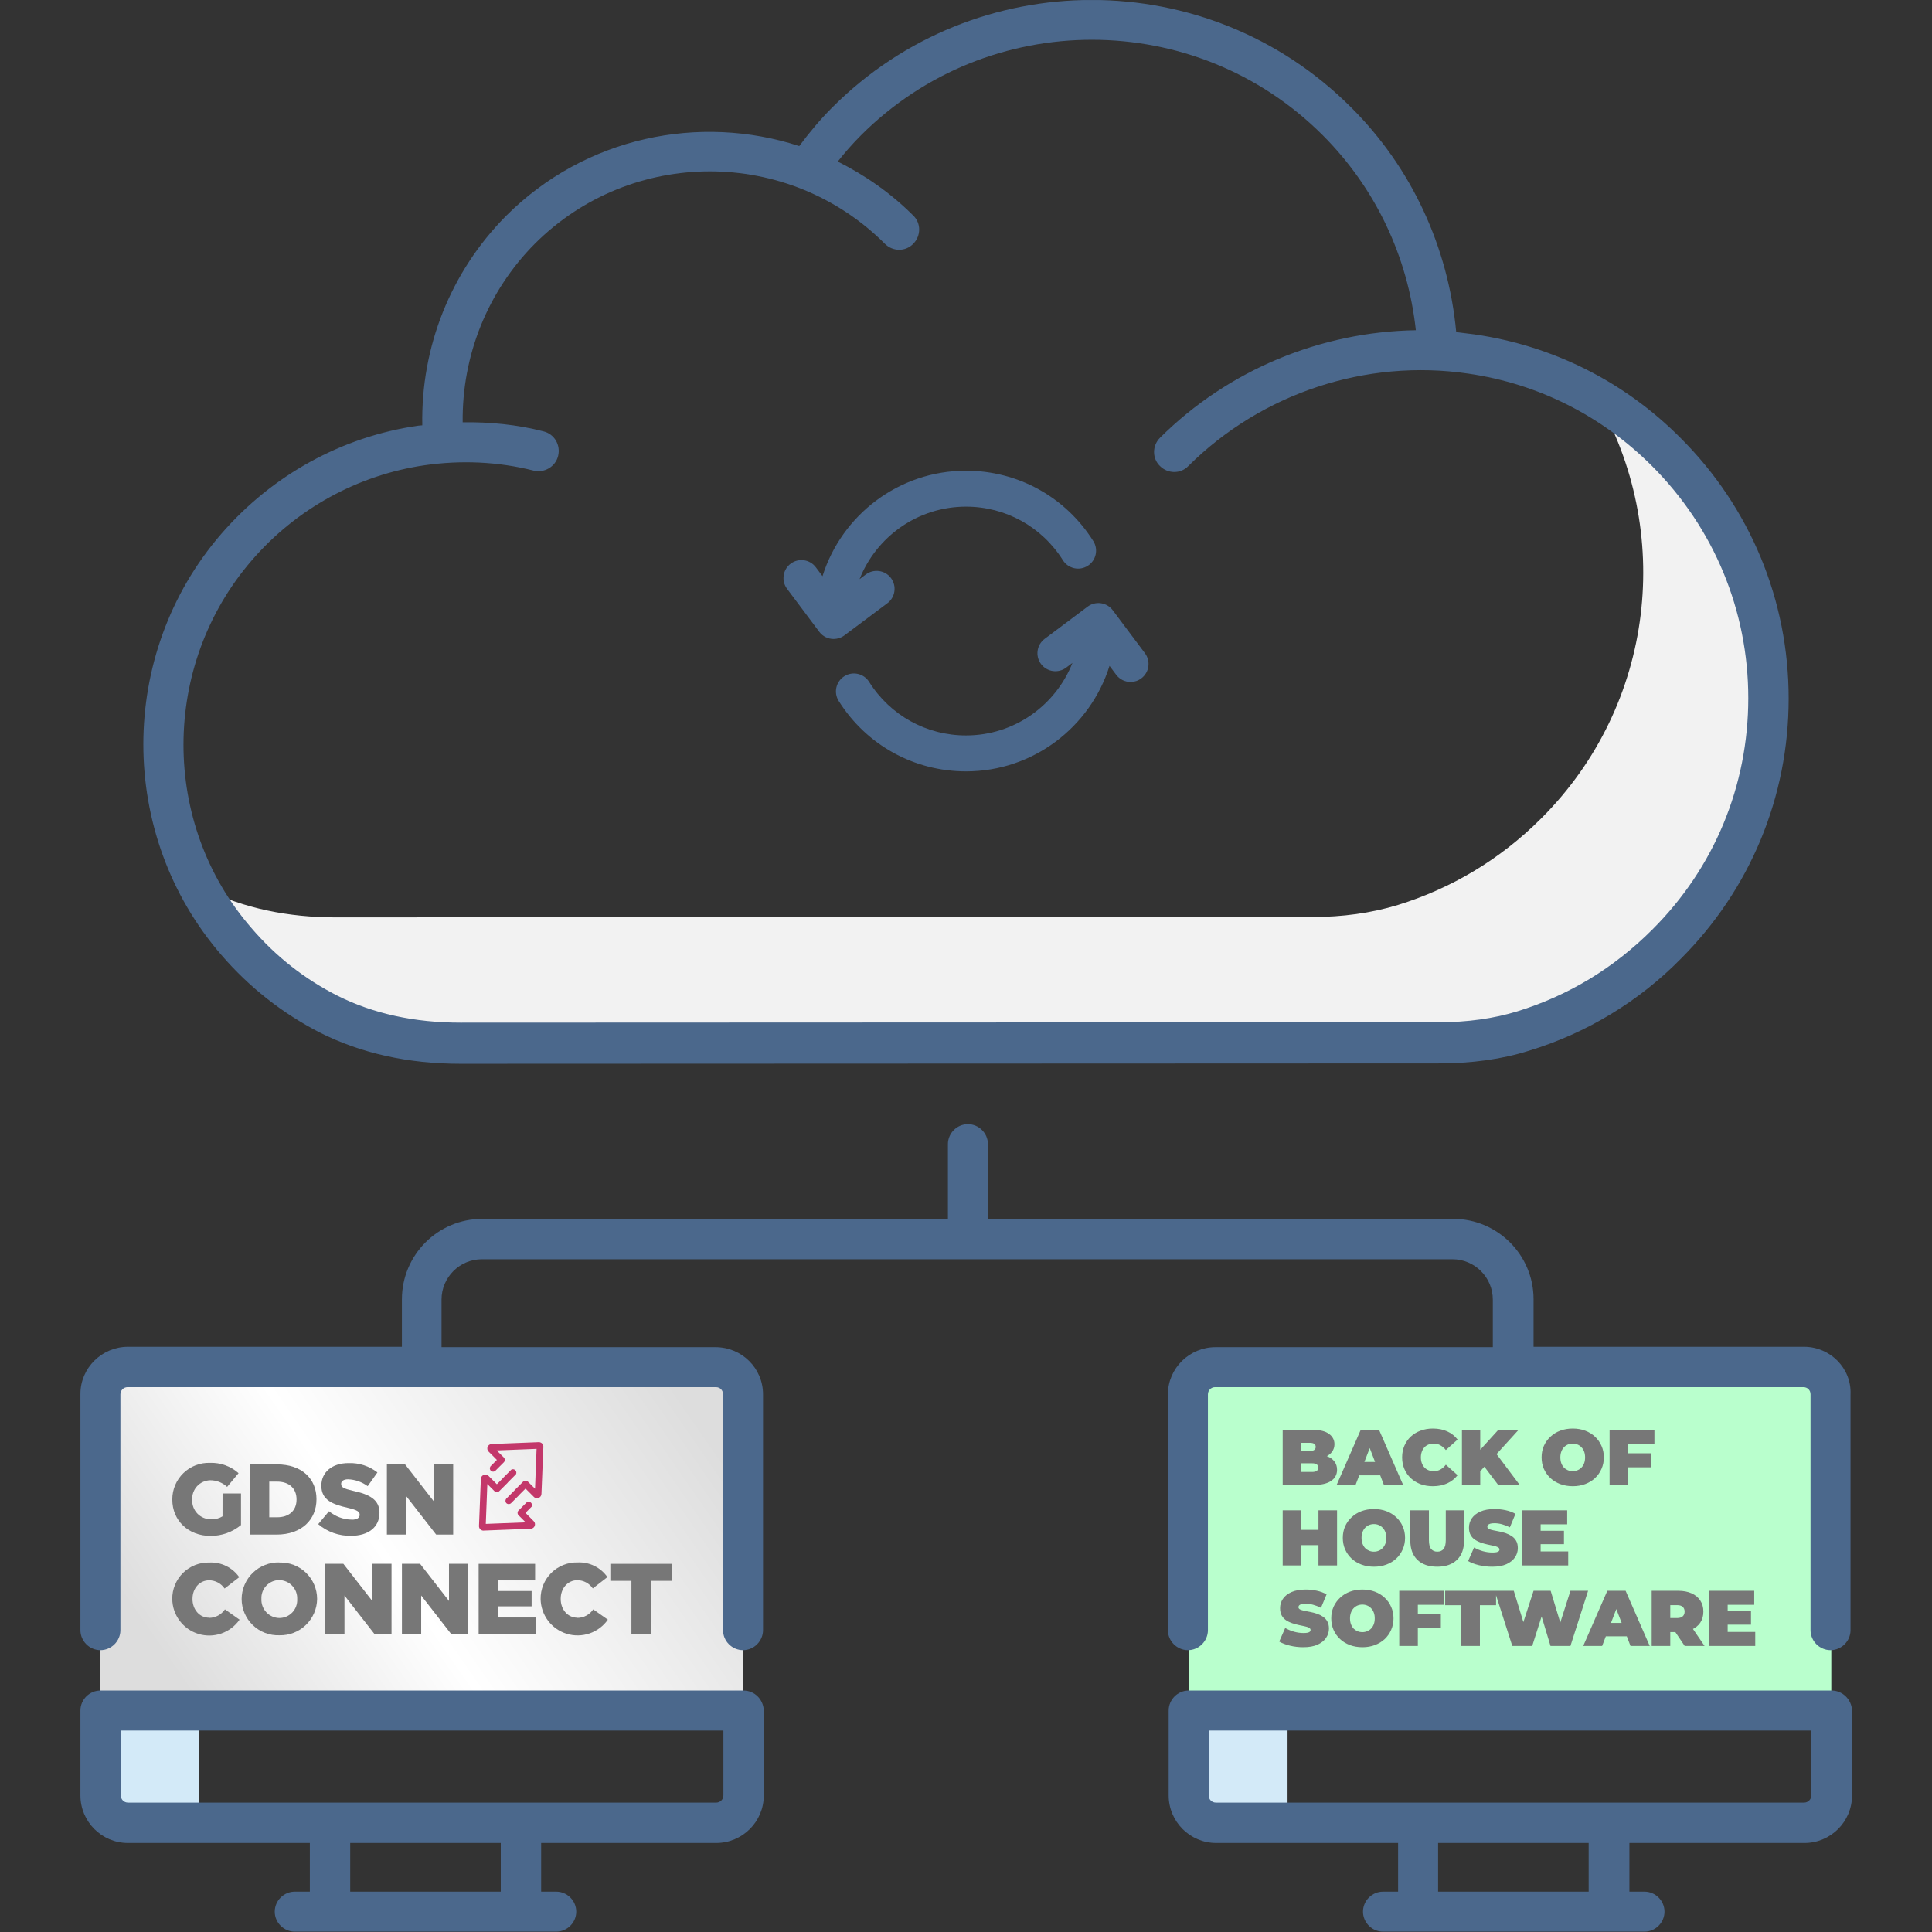
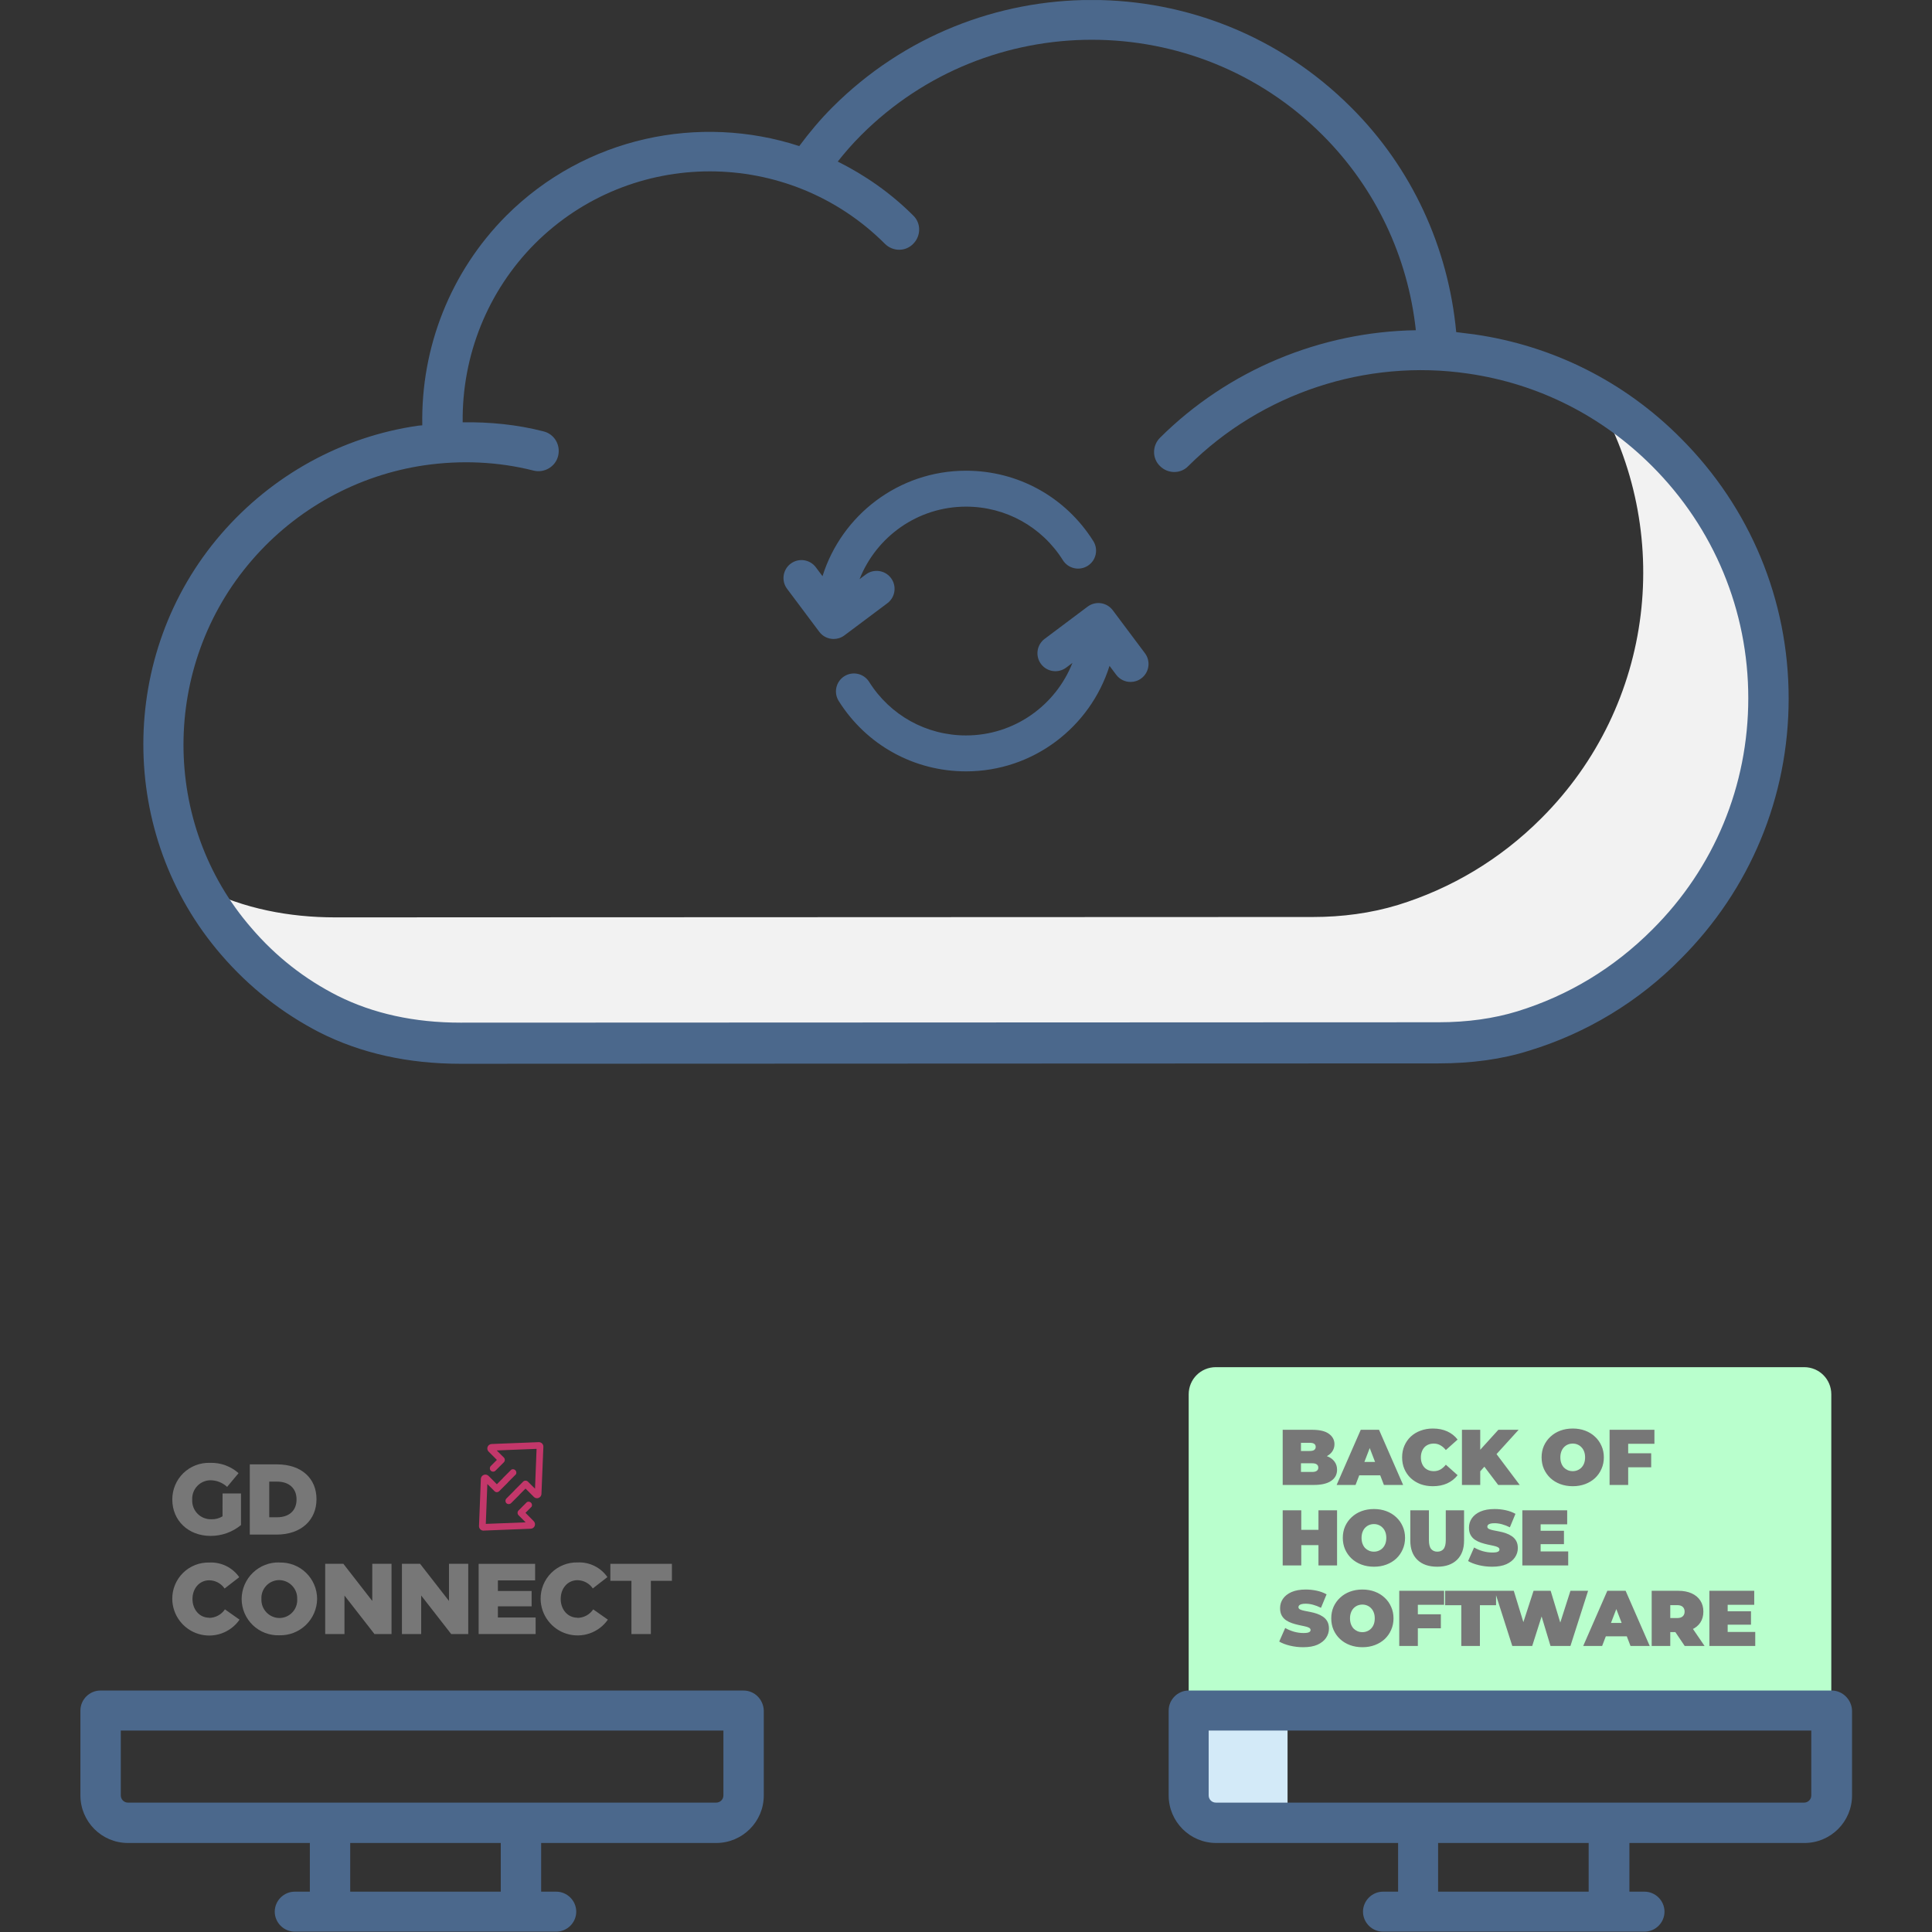
<svg xmlns="http://www.w3.org/2000/svg" width="312" height="312" viewBox="0 0 312 312" fill="none">
  <rect x="0" y="0" width="312" height="312" fill="#333333" stroke="none" />
  <g clip-path="url(#clip0_6194_15856)">
    <path d="M269.166 152.596C262.463 159.299 254.541 163.991 246.071 166.55C241.623 167.891 236.991 168.439 232.36 168.439L74.41 168.5C67.037 168.5 59.663 167.099 53.143 163.808C47.598 161.005 42.54 157.105 38.213 152.047C35.776 149.244 33.704 146.258 32.059 143.028C32.302 143.211 32.607 143.333 32.851 143.455C39.371 146.746 46.745 148.147 54.118 148.147L212.068 148.086C216.699 148.086 221.391 147.477 225.779 146.136C234.249 143.516 242.171 138.885 248.874 132.181C267.338 113.778 270.324 85.686 257.71 64.114C261.793 66.491 265.693 69.416 269.166 72.95C291.165 95.07 291.165 130.658 269.166 152.596Z" fill="#F2F2F2" />
-     <path d="M16.213 276.237H32.178V292.507H16.213V276.237Z" fill="#D3EAF8" />
-     <path d="M16.215 276.237V225.171C16.215 222.734 18.165 220.784 20.602 220.784H115.604C118.041 220.784 119.991 222.734 119.991 225.171V276.237" fill="url(#paint0_linear_6194_15856)" />
    <path d="M191.962 276.237V225.172C191.962 222.734 193.912 220.784 196.349 220.784H291.351C293.788 220.784 295.738 222.734 295.738 225.172V276.237" fill="#B9FFCD" />
    <path d="M191.962 276.238H207.928V292.508H191.962V276.238Z" fill="#D3EAF8" />
    <path d="M51.621 166.733C58.264 170.084 65.881 171.79 74.351 171.79L232.301 171.729C237.664 171.729 242.6 171.059 246.987 169.658C256.189 166.854 264.659 161.736 271.423 154.85C282.636 143.637 288.851 128.708 288.851 112.803C288.851 96.898 282.636 81.969 271.423 70.756C262.344 61.615 250.766 55.826 238.09 53.998C237.115 53.876 236.14 53.755 235.165 53.633C233.886 39.922 227.975 27.064 218.164 17.314C195.069 -5.781 157.531 -5.781 134.436 17.314C132.425 19.325 130.658 21.458 129.073 23.59C112.986 18.35 94.522 22.067 81.725 34.864C72.767 43.883 67.953 56.07 68.197 68.684C67.953 68.684 67.77 68.745 67.526 68.745C55.217 70.512 43.943 76.728 35.717 86.234C18.959 105.612 18.959 134.801 35.717 154.179C40.226 159.42 45.589 163.625 51.621 166.733ZM40.653 90.5C47.843 82.151 57.776 76.728 68.501 75.144C74.412 74.29 80.384 74.534 86.173 75.997C87.879 76.423 89.707 75.387 90.134 73.62C90.561 71.853 89.525 70.086 87.757 69.659C83.492 68.562 79.104 68.136 74.717 68.197C74.595 57.411 78.739 47.051 86.356 39.373C101.956 23.773 127.306 23.773 142.906 39.373C144.186 40.653 146.258 40.653 147.476 39.373C148.756 38.094 148.756 36.022 147.476 34.803C143.82 31.147 139.676 28.283 135.289 26.089C136.447 24.626 137.665 23.225 139.067 21.823C159.603 1.287 193.058 1.287 213.594 21.823C222.125 30.355 227.365 41.445 228.645 53.328C213.289 53.572 198.359 59.726 187.329 70.695C186.05 71.975 186.05 74.047 187.329 75.265C188.609 76.545 190.681 76.545 191.9 75.265C203.722 63.505 220.601 57.898 237.115 60.336C248.45 61.981 258.687 67.161 266.792 75.265C276.786 85.259 282.331 98.605 282.331 112.742C282.331 126.879 276.847 140.164 266.792 150.158C260.637 156.312 253.325 160.761 245.037 163.32C241.259 164.478 236.994 165.087 232.301 165.087L74.351 165.148C66.917 165.148 60.275 163.686 54.547 160.822C49.245 158.14 44.553 154.484 40.592 149.853C25.967 133.034 25.967 107.501 40.653 90.5Z" fill="#4B688C" />
    <path d="M120.053 273.006H16.215C14.448 273.006 12.986 274.469 12.986 276.236V289.947C12.986 294.152 16.398 297.625 20.664 297.625H50.036V305.486H47.598C45.831 305.486 44.369 306.949 44.369 308.716C44.369 310.483 45.831 311.945 47.598 311.945H89.828C91.595 311.945 93.058 310.483 93.058 308.716C93.058 306.949 91.595 305.486 89.828 305.486H87.391V297.625H115.666C119.87 297.625 123.344 294.213 123.344 289.947V276.236C123.283 274.469 121.881 273.006 120.053 273.006ZM56.556 305.486V297.625H80.87V305.486H56.556ZM116.823 289.947C116.823 290.617 116.275 291.105 115.666 291.105H20.664C19.994 291.105 19.506 290.556 19.506 289.947V279.466H116.823V289.947Z" fill="#4B688C" />
-     <path d="M291.348 217.493H247.656V209.815C247.656 202.624 241.806 196.835 234.676 196.835H159.54V184.769C159.54 183.002 158.078 181.54 156.311 181.54C154.544 181.54 153.081 183.002 153.081 184.769V196.835H77.884C70.694 196.835 64.905 202.685 64.905 209.815V217.493H20.664C16.459 217.493 12.986 220.905 12.986 225.11V263.257C12.986 265.024 14.448 266.487 16.215 266.487C17.983 266.487 19.445 265.024 19.445 263.257V225.171C19.445 224.562 19.933 224.013 20.603 224.013H115.605C116.275 224.013 116.762 224.501 116.762 225.171V263.257C116.762 265.024 118.225 266.487 119.992 266.487C121.759 266.487 123.222 265.024 123.222 263.257V225.171C123.222 220.966 119.809 217.554 115.544 217.554H71.303V209.876C71.303 206.28 74.228 203.355 77.823 203.355H234.555C238.15 203.355 241.075 206.28 241.075 209.876V217.554H196.286C192.081 217.554 188.608 220.966 188.608 225.171V263.257C188.608 265.024 190.07 266.487 191.837 266.487C193.605 266.487 195.067 265.024 195.067 263.257V225.171C195.067 224.562 195.555 224.013 196.225 224.013H291.226C291.897 224.013 292.384 224.501 292.384 225.171V263.257C292.384 265.024 293.847 266.487 295.614 266.487C297.381 266.487 298.844 265.024 298.844 263.257V225.171C299.026 220.966 295.553 217.493 291.348 217.493Z" fill="#4B688C" />
    <path d="M295.797 273.006H191.959C190.192 273.006 188.729 274.469 188.729 276.236V289.947C188.729 294.152 192.142 297.625 196.408 297.625H225.78V305.486H223.342C221.575 305.486 220.112 306.949 220.112 308.716C220.112 310.483 221.575 311.945 223.342 311.945H265.572C267.339 311.945 268.801 310.483 268.801 308.716C268.801 306.949 267.339 305.486 265.572 305.486H263.134V297.625H291.409C295.614 297.625 299.087 294.213 299.087 289.947V276.236C299.026 274.469 297.564 273.006 295.797 273.006ZM232.239 305.486V297.625H256.553V305.486H232.239ZM292.506 289.947C292.506 290.617 291.958 291.105 291.348 291.105H196.347C195.676 291.105 195.189 290.556 195.189 289.947V279.466H292.506V289.947Z" fill="#4B688C" />
    <path d="M177.79 97.415C177.028 97.307 176.254 97.505 175.638 97.966L168.698 103.171C167.416 104.133 167.157 105.951 168.118 107.233C169.079 108.514 170.897 108.774 172.179 107.813L173.189 107.055C170.483 113.905 163.804 118.766 156.007 118.766C149.615 118.766 143.764 115.532 140.355 110.114C139.501 108.758 137.71 108.351 136.354 109.204C134.998 110.057 134.591 111.848 135.444 113.204C139.922 120.32 147.609 124.568 156.007 124.568C166.871 124.568 176.09 117.391 179.177 107.528L180.253 108.966C180.823 109.727 181.695 110.128 182.578 110.128C183.182 110.128 183.792 109.94 184.314 109.549C185.597 108.589 185.858 106.771 184.897 105.488L179.7 98.548C179.239 97.932 178.552 97.525 177.79 97.415Z" fill="#4B688C" />
    <path d="M143.303 97.413C144.586 96.453 144.847 94.635 143.887 93.352C142.927 92.07 141.109 91.809 139.826 92.769L138.813 93.527C141.518 86.678 148.202 81.817 156.005 81.817C162.391 81.817 168.239 85.051 171.648 90.469C172.502 91.825 174.293 92.232 175.649 91.379C177.005 90.526 177.412 88.735 176.559 87.379C172.081 80.263 164.398 76.015 156.005 76.015C145.137 76.015 135.915 83.189 132.827 93.048L131.749 91.609C130.79 90.326 128.971 90.066 127.689 91.025C126.406 91.986 126.145 93.804 127.105 95.086L132.302 102.027C132.872 102.788 133.744 103.189 134.627 103.189C135.231 103.189 135.841 103.001 136.363 102.61L143.303 97.413Z" fill="#4B688C" />
    <g clip-path="url(#clip1_6194_15856)">
      <path d="M35.936 243.499V244.874C35.392 245.207 34.761 245.371 34.123 245.345C33.71 245.357 33.299 245.284 32.916 245.129C32.532 244.975 32.185 244.743 31.895 244.447C31.606 244.152 31.381 243.8 31.234 243.414C31.087 243.028 31.021 242.615 31.041 242.202V242.158C31.023 241.762 31.084 241.367 31.221 240.996C31.358 240.624 31.567 240.283 31.837 239.994C32.108 239.704 32.433 239.471 32.794 239.309C33.155 239.147 33.545 239.058 33.94 239.048C34.956 239.043 35.935 239.426 36.679 240.118L38.525 237.9C37.261 236.778 35.614 236.182 33.924 236.237C33.132 236.209 32.343 236.341 31.603 236.624C30.864 236.908 30.189 237.338 29.62 237.889C29.05 238.44 28.598 239.1 28.29 239.829C27.982 240.559 27.824 241.344 27.826 242.136V242.169C27.826 245.6 30.465 248.034 33.996 248.034C35.791 248.045 37.533 247.425 38.919 246.282V241.182H35.942L35.936 243.499Z" fill="#777777" />
      <path d="M51.11 242.119V242.086C51.11 238.815 48.765 236.481 44.712 236.481H40.338V247.823H44.646C48.732 247.823 51.11 245.39 51.11 242.119ZM43.482 239.269H44.762C46.642 239.269 47.889 240.323 47.889 242.135V242.158C47.889 243.987 46.642 245.024 44.762 245.024H43.482V239.269Z" fill="#777777" />
-       <path d="M56.807 245.405C55.462 245.39 54.164 244.91 53.132 244.047L51.386 246.137C52.866 247.394 54.756 248.062 56.697 248.017C59.468 248.017 61.281 246.636 61.281 244.324V244.291C61.281 242.168 59.663 241.325 57.051 240.76C55.483 240.399 55.094 240.178 55.094 239.651V239.618C55.094 239.213 55.466 238.892 56.203 238.892C57.349 238.934 58.456 239.32 59.38 240L60.949 237.783C59.621 236.746 57.97 236.212 56.286 236.275C53.564 236.275 51.896 237.799 51.896 239.906V239.939C51.896 242.268 53.758 242.95 56.17 243.498C57.711 243.859 58.083 244.119 58.083 244.607V244.64C58.083 245.128 57.628 245.417 56.785 245.417" fill="#777777" />
-       <path d="M65.59 241.598L70.435 247.818H73.185V236.481H70.075V242.474L65.413 236.481H62.48V247.818H65.59V241.598Z" fill="#777777" />
      <path d="M33.763 261.244C32.194 261.244 31.085 259.897 31.085 258.233V258.2C31.085 256.537 32.194 255.201 33.791 255.201C34.281 255.207 34.762 255.331 35.193 255.562C35.625 255.794 35.994 256.126 36.269 256.532L38.636 254.702C38.1 253.933 37.377 253.312 36.535 252.898C35.694 252.484 34.761 252.29 33.824 252.335C33.038 252.311 32.255 252.446 31.523 252.733C30.791 253.019 30.124 253.451 29.563 254.002C29.002 254.554 28.558 255.213 28.259 255.94C27.959 256.667 27.81 257.447 27.82 258.233C27.836 259.498 28.253 260.725 29.011 261.736C29.77 262.748 30.83 263.493 32.039 263.863C33.248 264.233 34.543 264.21 35.738 263.796C36.933 263.382 37.965 262.599 38.686 261.56L36.324 259.897C36.042 260.317 35.661 260.663 35.215 260.902C34.768 261.142 34.27 261.269 33.763 261.271" fill="#777777" />
      <path d="M45.12 252.319C44.33 252.298 43.544 252.434 42.807 252.72C42.071 253.007 41.399 253.437 40.831 253.987C40.263 254.536 39.81 255.193 39.5 255.92C39.189 256.646 39.026 257.427 39.022 258.218C39.023 259.007 39.184 259.788 39.494 260.514C39.804 261.241 40.257 261.897 40.826 262.444C41.395 262.992 42.068 263.419 42.806 263.7C43.544 263.982 44.331 264.112 45.12 264.083C45.905 264.103 46.686 263.967 47.418 263.683C48.15 263.399 48.819 262.973 49.386 262.429C49.952 261.885 50.405 261.234 50.719 260.514C51.032 259.794 51.2 259.019 51.212 258.234V258.201C51.21 257.412 51.048 256.631 50.738 255.905C50.428 255.179 49.975 254.523 49.406 253.976C48.837 253.429 48.164 253.002 47.427 252.72C46.689 252.438 45.903 252.307 45.114 252.336M47.997 258.262C48.016 258.653 47.955 259.043 47.819 259.409C47.682 259.776 47.473 260.111 47.204 260.394C46.934 260.678 46.61 260.904 46.251 261.058C45.892 261.213 45.505 261.293 45.114 261.294C44.721 261.289 44.334 261.205 43.974 261.047C43.614 260.889 43.289 260.661 43.019 260.376C42.749 260.09 42.539 259.754 42.4 259.386C42.262 259.018 42.199 258.627 42.215 258.234V258.201C42.196 257.812 42.256 257.423 42.391 257.057C42.527 256.692 42.734 256.358 43.002 256.075C43.27 255.791 43.592 255.565 43.949 255.409C44.306 255.254 44.691 255.172 45.081 255.169C45.475 255.173 45.865 255.256 46.227 255.413C46.588 255.571 46.915 255.799 47.187 256.085C47.459 256.371 47.67 256.708 47.81 257.078C47.949 257.447 48.012 257.84 47.997 258.234V258.262Z" fill="#777777" />
      <path d="M60.118 258.538L55.451 252.54H52.518V263.882H55.628V257.662L60.473 263.882H63.228V252.54H60.118V258.538Z" fill="#777777" />
      <path d="M72.508 258.538L67.84 252.54H64.908V263.882H68.018V257.662L72.863 263.882H75.618V252.54H72.508V258.538Z" fill="#777777" />
      <path d="M80.407 259.409H85.851V256.931H80.407V255.218H86.416V252.546H77.297V263.883H86.499V261.211H80.407V259.409Z" fill="#777777" />
      <path d="M93.254 261.244C91.663 261.244 90.549 259.914 90.549 258.218V258.184C90.549 256.521 91.657 255.185 93.254 255.185C93.743 255.191 94.224 255.315 94.656 255.547C95.087 255.779 95.456 256.111 95.732 256.516L98.093 254.686C97.558 253.918 96.836 253.297 95.995 252.883C95.155 252.469 94.223 252.275 93.287 252.319C92.501 252.298 91.72 252.436 90.989 252.725C90.258 253.014 89.593 253.448 89.034 254.001C88.475 254.553 88.034 255.213 87.737 255.941C87.44 256.668 87.293 257.448 87.305 258.234C87.326 259.495 87.746 260.717 88.504 261.725C89.263 262.733 90.321 263.475 91.527 263.844C92.733 264.213 94.025 264.191 95.217 263.781C96.41 263.371 97.442 262.593 98.165 261.56L95.798 259.897C95.518 260.318 95.138 260.664 94.692 260.904C94.246 261.143 93.749 261.27 93.243 261.272" fill="#777777" />
      <path d="M98.566 252.546V255.295H101.97V263.882H105.108V255.295H108.512V252.546H98.566Z" fill="#777777" />
      <path d="M78.075 247.175H78.108L85.708 246.876C85.848 246.871 85.984 246.825 86.098 246.744C86.212 246.663 86.3 246.551 86.351 246.42C86.401 246.29 86.413 246.147 86.383 246.011C86.354 245.874 86.285 245.749 86.185 245.651L84.86 244.309L85.847 243.322C85.903 243.217 85.924 243.096 85.906 242.978C85.889 242.86 85.834 242.751 85.749 242.667C85.664 242.583 85.555 242.529 85.436 242.512C85.318 242.495 85.198 242.517 85.093 242.574L83.729 243.938C83.636 244.04 83.584 244.173 83.584 244.312C83.584 244.45 83.636 244.584 83.729 244.686L84.888 245.845L78.452 246.094L78.701 239.658L79.86 240.816C79.909 240.866 79.968 240.906 80.032 240.932C80.097 240.959 80.167 240.973 80.237 240.972C80.378 240.97 80.512 240.914 80.614 240.816L81.978 239.453C81.994 239.431 82.008 239.409 82.022 239.386L83.325 238.078C83.379 237.973 83.4 237.854 83.382 237.737C83.364 237.62 83.309 237.512 83.226 237.428C83.142 237.345 83.034 237.29 82.917 237.272C82.8 237.255 82.681 237.275 82.576 237.33L81.213 238.693C81.213 238.693 81.213 238.738 81.168 238.76L80.237 239.691L78.89 238.338C78.79 238.241 78.664 238.174 78.527 238.147C78.391 238.119 78.249 238.132 78.119 238.183C77.985 238.232 77.869 238.32 77.786 238.436C77.703 238.552 77.657 238.689 77.653 238.832L77.354 246.432C77.35 246.529 77.366 246.625 77.4 246.715C77.434 246.806 77.486 246.888 77.553 246.958C77.62 247.028 77.7 247.083 77.789 247.122C77.877 247.16 77.973 247.18 78.069 247.181" fill="#C3376A" />
      <path d="M87.749 233.66C87.755 233.558 87.739 233.456 87.703 233.36C87.667 233.265 87.611 233.178 87.538 233.106C87.465 233.035 87.378 232.979 87.283 232.943C87.188 232.907 87.086 232.891 86.984 232.895L79.384 233.194C79.245 233.201 79.111 233.247 78.998 233.328C78.885 233.408 78.797 233.52 78.746 233.649C78.694 233.779 78.681 233.921 78.71 234.059C78.738 234.196 78.807 234.321 78.907 234.42L80.243 235.761L79.256 236.748C79.161 236.85 79.108 236.985 79.108 237.125C79.108 237.265 79.161 237.399 79.256 237.502C79.357 237.6 79.492 237.655 79.633 237.657C79.774 237.655 79.909 237.6 80.01 237.502L81.374 236.138C81.469 236.036 81.522 235.901 81.522 235.761C81.522 235.621 81.469 235.487 81.374 235.384L80.215 234.231L86.651 233.976L86.402 240.412L85.243 239.259C85.141 239.164 85.006 239.111 84.866 239.111C84.727 239.111 84.592 239.164 84.489 239.259L83.126 240.623L83.081 240.689L81.778 241.998C81.683 242.1 81.631 242.235 81.631 242.375C81.631 242.515 81.683 242.649 81.778 242.752C81.881 242.845 82.014 242.897 82.153 242.897C82.291 242.897 82.425 242.845 82.527 242.752L83.891 241.388C83.907 241.367 83.922 241.345 83.935 241.321L84.866 240.39L86.213 241.737C86.28 241.804 86.36 241.858 86.447 241.894C86.535 241.93 86.629 241.948 86.723 241.948C86.813 241.948 86.901 241.931 86.984 241.898C87.114 241.847 87.227 241.759 87.308 241.645C87.389 241.53 87.434 241.395 87.439 241.255L87.749 233.66Z" fill="#C3376A" />
    </g>
    <path d="M207.142 239.806V230.898H211.902C213.132 230.898 214.04 231.118 214.625 231.56C215.21 231.992 215.503 232.548 215.503 233.227C215.503 233.676 215.376 234.079 215.121 234.436C214.875 234.784 214.515 235.059 214.04 235.263C213.564 235.467 212.979 235.568 212.283 235.568L212.538 234.881C213.234 234.881 213.832 234.979 214.332 235.174C214.841 235.369 215.232 235.653 215.503 236.027C215.783 236.391 215.923 236.833 215.923 237.35C215.923 238.122 215.601 238.725 214.956 239.157C214.32 239.59 213.386 239.806 212.156 239.806H207.142ZM210.094 237.706H211.902C212.232 237.706 212.478 237.647 212.64 237.528C212.809 237.409 212.894 237.236 212.894 237.006C212.894 236.777 212.809 236.603 212.64 236.485C212.478 236.366 212.232 236.307 211.902 236.307H209.891V234.321H211.494C211.834 234.321 212.08 234.266 212.232 234.156C212.394 234.037 212.474 233.872 212.474 233.659C212.474 233.439 212.394 233.273 212.232 233.163C212.08 233.053 211.834 232.998 211.494 232.998H210.094V237.706ZM215.854 239.806L219.748 230.898H222.7L226.595 239.806H223.489L220.613 232.323H221.784L218.908 239.806H215.854ZM218.17 238.254L218.933 236.09H223.031L223.795 238.254H218.17ZM231.392 240.01C230.68 240.01 230.018 239.9 229.407 239.679C228.805 239.45 228.279 239.128 227.829 238.712C227.388 238.296 227.044 237.804 226.798 237.236C226.552 236.667 226.429 236.039 226.429 235.352C226.429 234.665 226.552 234.037 226.798 233.469C227.044 232.9 227.388 232.408 227.829 231.992C228.279 231.577 228.805 231.258 229.407 231.038C230.018 230.809 230.68 230.694 231.392 230.694C232.266 230.694 233.038 230.847 233.708 231.152C234.387 231.458 234.947 231.899 235.388 232.476L233.492 234.169C233.229 233.838 232.936 233.583 232.614 233.405C232.3 233.218 231.944 233.125 231.545 233.125C231.231 233.125 230.947 233.176 230.692 233.278C230.438 233.379 230.217 233.528 230.031 233.723C229.852 233.918 229.712 234.156 229.611 234.436C229.509 234.707 229.458 235.013 229.458 235.352C229.458 235.691 229.509 236.001 229.611 236.281C229.712 236.553 229.852 236.786 230.031 236.981C230.217 237.176 230.438 237.325 230.692 237.426C230.947 237.528 231.231 237.579 231.545 237.579C231.944 237.579 232.3 237.49 232.614 237.312C232.936 237.125 233.229 236.866 233.492 236.536L235.388 238.228C234.947 238.797 234.387 239.238 233.708 239.552C233.038 239.857 232.266 240.01 231.392 240.01ZM238.777 237.897L238.611 234.601L241.971 230.898H245.242L241.475 235.047L239.807 236.752L238.777 237.897ZM236.091 239.806V230.898H239.044V239.806H236.091ZM241.945 239.806L239.324 236.345L241.271 234.283L245.42 239.806H241.945ZM253.993 240.01C253.263 240.01 252.589 239.895 251.969 239.666C251.358 239.437 250.828 239.115 250.378 238.699C249.929 238.275 249.577 237.779 249.322 237.21C249.076 236.642 248.953 236.022 248.953 235.352C248.953 234.673 249.076 234.054 249.322 233.494C249.577 232.926 249.929 232.433 250.378 232.018C250.828 231.594 251.358 231.267 251.969 231.038C252.589 230.809 253.259 230.694 253.98 230.694C254.71 230.694 255.38 230.809 255.991 231.038C256.602 231.267 257.132 231.594 257.582 232.018C258.031 232.433 258.379 232.926 258.625 233.494C258.88 234.054 259.007 234.673 259.007 235.352C259.007 236.022 258.88 236.642 258.625 237.21C258.379 237.779 258.031 238.275 257.582 238.699C257.132 239.115 256.602 239.437 255.991 239.666C255.38 239.895 254.714 240.01 253.993 240.01ZM253.98 237.579C254.26 237.579 254.519 237.528 254.756 237.426C255.002 237.325 255.214 237.18 255.393 236.994C255.579 236.799 255.724 236.565 255.825 236.294C255.927 236.014 255.978 235.7 255.978 235.352C255.978 235.004 255.927 234.695 255.825 234.423C255.724 234.143 255.579 233.91 255.393 233.723C255.214 233.528 255.002 233.379 254.756 233.278C254.519 233.176 254.26 233.125 253.98 233.125C253.7 233.125 253.437 233.176 253.191 233.278C252.953 233.379 252.741 233.528 252.555 233.723C252.376 233.91 252.237 234.143 252.135 234.423C252.033 234.695 251.982 235.004 251.982 235.352C251.982 235.7 252.033 236.014 252.135 236.294C252.237 236.565 252.376 236.799 252.555 236.994C252.741 237.18 252.953 237.325 253.191 237.426C253.437 237.528 253.7 237.579 253.98 237.579ZM262.733 234.69H266.652V236.956H262.733V234.69ZM262.936 239.806H259.933V230.898H267.174V233.163H262.936V239.806ZM212.92 243.898H215.923V252.806H212.92V243.898ZM210.145 252.806H207.142V243.898H210.145V252.806ZM213.123 249.523H209.942V247.054H213.123V249.523ZM221.889 253.01C221.16 253.01 220.485 252.895 219.866 252.666C219.255 252.437 218.725 252.115 218.275 251.699C217.825 251.275 217.473 250.779 217.219 250.21C216.973 249.642 216.85 249.022 216.85 248.352C216.85 247.673 216.973 247.054 217.219 246.494C217.473 245.926 217.825 245.433 218.275 245.018C218.725 244.594 219.255 244.267 219.866 244.038C220.485 243.809 221.155 243.694 221.877 243.694C222.606 243.694 223.276 243.809 223.887 244.038C224.498 244.267 225.028 244.594 225.478 245.018C225.928 245.433 226.276 245.926 226.522 246.494C226.776 247.054 226.903 247.673 226.903 248.352C226.903 249.022 226.776 249.642 226.522 250.21C226.276 250.779 225.928 251.275 225.478 251.699C225.028 252.115 224.498 252.437 223.887 252.666C223.276 252.895 222.61 253.01 221.889 253.01ZM221.877 250.579C222.157 250.579 222.415 250.528 222.653 250.426C222.899 250.325 223.111 250.18 223.289 249.994C223.476 249.799 223.62 249.565 223.722 249.294C223.824 249.014 223.875 248.7 223.875 248.352C223.875 248.004 223.824 247.695 223.722 247.423C223.62 247.143 223.476 246.91 223.289 246.723C223.111 246.528 222.899 246.379 222.653 246.278C222.415 246.176 222.157 246.125 221.877 246.125C221.597 246.125 221.334 246.176 221.087 246.278C220.85 246.379 220.638 246.528 220.451 246.723C220.273 246.91 220.133 247.143 220.031 247.423C219.929 247.695 219.878 248.004 219.878 248.352C219.878 248.7 219.929 249.014 220.031 249.294C220.133 249.565 220.273 249.799 220.451 249.994C220.638 250.18 220.85 250.325 221.087 250.426C221.334 250.528 221.597 250.579 221.877 250.579ZM232.093 253.01C230.727 253.01 229.662 252.641 228.898 251.903C228.135 251.165 227.753 250.13 227.753 248.797V243.898H230.756V248.708C230.756 249.387 230.879 249.871 231.125 250.159C231.371 250.439 231.702 250.579 232.118 250.579C232.542 250.579 232.873 250.439 233.111 250.159C233.357 249.871 233.48 249.387 233.48 248.708V243.898H236.432V248.797C236.432 250.13 236.051 251.165 235.287 251.903C234.523 252.641 233.459 253.01 232.093 253.01ZM240.966 253.01C240.22 253.01 239.499 252.925 238.803 252.755C238.107 252.586 237.535 252.365 237.085 252.094L238.052 249.905C238.476 250.151 238.947 250.35 239.465 250.503C239.991 250.647 240.5 250.719 240.992 250.719C241.28 250.719 241.505 250.702 241.666 250.668C241.836 250.626 241.959 250.571 242.035 250.503C242.112 250.426 242.15 250.337 242.15 250.236C242.15 250.074 242.061 249.947 241.883 249.854C241.705 249.76 241.467 249.684 241.17 249.625C240.882 249.557 240.563 249.489 240.216 249.421C239.868 249.345 239.516 249.247 239.159 249.128C238.811 249.01 238.489 248.853 238.192 248.657C237.904 248.462 237.67 248.208 237.492 247.894C237.314 247.572 237.225 247.173 237.225 246.698C237.225 246.146 237.378 245.646 237.683 245.196C237.997 244.738 238.459 244.373 239.07 244.101C239.69 243.83 240.457 243.694 241.374 243.694C241.976 243.694 242.57 243.758 243.155 243.885C243.741 244.012 244.267 244.208 244.733 244.471L243.83 246.647C243.389 246.426 242.96 246.261 242.544 246.15C242.137 246.04 241.738 245.985 241.348 245.985C241.06 245.985 240.831 246.01 240.661 246.061C240.491 246.112 240.368 246.18 240.292 246.265C240.224 246.35 240.19 246.443 240.19 246.545C240.19 246.698 240.279 246.821 240.457 246.914C240.635 246.999 240.869 247.071 241.157 247.13C241.454 247.19 241.777 247.253 242.124 247.321C242.481 247.389 242.833 247.482 243.181 247.601C243.529 247.72 243.847 247.877 244.135 248.072C244.432 248.267 244.67 248.522 244.848 248.836C245.026 249.15 245.115 249.54 245.115 250.006C245.115 250.549 244.958 251.05 244.644 251.508C244.339 251.958 243.881 252.323 243.27 252.603C242.659 252.874 241.891 253.01 240.966 253.01ZM248.594 247.207H252.564V249.37H248.594V247.207ZM248.797 250.541H253.251V252.806H245.845V243.898H253.086V246.163H248.797V250.541ZM210.463 266.01C209.717 266.01 208.996 265.925 208.3 265.755C207.604 265.586 207.032 265.365 206.582 265.094L207.549 262.905C207.973 263.151 208.444 263.35 208.962 263.503C209.488 263.647 209.997 263.719 210.489 263.719C210.777 263.719 211.002 263.702 211.163 263.668C211.333 263.626 211.456 263.571 211.532 263.503C211.609 263.426 211.647 263.337 211.647 263.236C211.647 263.074 211.558 262.947 211.38 262.854C211.202 262.76 210.964 262.684 210.667 262.625C210.379 262.557 210.06 262.489 209.713 262.421C209.365 262.345 209.013 262.247 208.656 262.128C208.308 262.01 207.986 261.853 207.689 261.657C207.401 261.462 207.167 261.208 206.989 260.894C206.811 260.572 206.722 260.173 206.722 259.698C206.722 259.146 206.875 258.646 207.18 258.196C207.494 257.738 207.956 257.373 208.567 257.101C209.187 256.83 209.954 256.694 210.871 256.694C211.473 256.694 212.067 256.758 212.652 256.885C213.238 257.012 213.764 257.208 214.23 257.471L213.327 259.647C212.886 259.426 212.457 259.261 212.042 259.15C211.634 259.04 211.236 258.985 210.845 258.985C210.557 258.985 210.328 259.01 210.158 259.061C209.988 259.112 209.865 259.18 209.789 259.265C209.721 259.35 209.687 259.443 209.687 259.545C209.687 259.698 209.776 259.821 209.954 259.914C210.133 259.999 210.366 260.071 210.654 260.13C210.951 260.19 211.274 260.253 211.622 260.321C211.978 260.389 212.33 260.482 212.678 260.601C213.026 260.72 213.344 260.877 213.632 261.072C213.929 261.267 214.167 261.522 214.345 261.836C214.523 262.15 214.612 262.54 214.612 263.006C214.612 263.549 214.455 264.05 214.141 264.508C213.836 264.958 213.378 265.323 212.767 265.603C212.156 265.874 211.388 266.01 210.463 266.01ZM220.025 266.01C219.295 266.01 218.621 265.895 218.002 265.666C217.391 265.437 216.86 265.115 216.411 264.699C215.961 264.275 215.609 263.779 215.354 263.21C215.108 262.642 214.985 262.022 214.985 261.352C214.985 260.673 215.108 260.054 215.354 259.494C215.609 258.926 215.961 258.433 216.411 258.018C216.86 257.594 217.391 257.267 218.002 257.038C218.621 256.809 219.291 256.694 220.012 256.694C220.742 256.694 221.412 256.809 222.023 257.038C222.634 257.267 223.164 257.594 223.614 258.018C224.064 258.433 224.411 258.926 224.657 259.494C224.912 260.054 225.039 260.673 225.039 261.352C225.039 262.022 224.912 262.642 224.657 263.21C224.411 263.779 224.064 264.275 223.614 264.699C223.164 265.115 222.634 265.437 222.023 265.666C221.412 265.895 220.746 266.01 220.025 266.01ZM220.012 263.579C220.292 263.579 220.551 263.528 220.789 263.426C221.035 263.325 221.247 263.18 221.425 262.994C221.612 262.799 221.756 262.565 221.858 262.294C221.959 262.014 222.01 261.7 222.01 261.352C222.01 261.004 221.959 260.695 221.858 260.423C221.756 260.143 221.612 259.91 221.425 259.723C221.247 259.528 221.035 259.379 220.789 259.278C220.551 259.176 220.292 259.125 220.012 259.125C219.732 259.125 219.469 259.176 219.223 259.278C218.986 259.379 218.774 259.528 218.587 259.723C218.409 259.91 218.269 260.143 218.167 260.423C218.065 260.695 218.014 261.004 218.014 261.352C218.014 261.7 218.065 262.014 218.167 262.294C218.269 262.565 218.409 262.799 218.587 262.994C218.774 263.18 218.986 263.325 219.223 263.426C219.469 263.528 219.732 263.579 220.012 263.579ZM228.765 260.69H232.685V262.956H228.765V260.69ZM228.969 265.806H225.965V256.898H233.206V259.163H228.969V265.806ZM235.988 265.806V259.227H233.379V256.898H241.6V259.227H238.991V265.806H235.988ZM244.22 265.806L241.369 256.898H244.461L246.765 264.419H245.212L247.656 256.898H250.417L252.695 264.419H251.206L253.612 256.898H256.462L253.612 265.806H250.392L248.534 259.647H249.399L247.439 265.806H244.22ZM255.675 265.806L259.569 256.898H262.522L266.416 265.806H263.311L260.434 258.323H261.605L258.729 265.806H255.675ZM257.991 264.254L258.755 262.09H262.852L263.616 264.254H257.991ZM266.731 265.806V256.898H271.02C271.851 256.898 272.568 257.034 273.17 257.305C273.781 257.577 274.252 257.967 274.583 258.476C274.914 258.976 275.079 259.57 275.079 260.258C275.079 260.945 274.914 261.539 274.583 262.039C274.252 262.531 273.781 262.909 273.17 263.172C272.568 263.435 271.851 263.566 271.02 263.566H268.398L269.734 262.332V265.806H266.731ZM272.063 265.806L269.874 262.561H273.056L275.27 265.806H272.063ZM269.734 262.663L268.398 261.301H270.829C271.245 261.301 271.55 261.208 271.745 261.021C271.949 260.835 272.051 260.58 272.051 260.258C272.051 259.935 271.949 259.681 271.745 259.494C271.55 259.307 271.245 259.214 270.829 259.214H268.398L269.734 257.852V262.663ZM278.798 260.207H282.769V262.37H278.798V260.207ZM279.002 263.541H283.456V265.806H276.049V256.898H283.291V259.163H279.002V263.541Z" fill="#777777" />
  </g>
  <defs>
    <linearGradient id="paint0_linear_6194_15856" x1="107.915" y1="222.487" x2="31.85" y2="275.196" gradientUnits="userSpaceOnUse">
      <stop stop-color="#DDDDDD" />
      <stop offset="0.585" stop-color="white" />
      <stop offset="1" stop-color="#DDDDDD" />
    </linearGradient>
    <clipPath id="clip0_6194_15856">
      <rect width="312" height="312" fill="white" transform="translate(0 0.01)" />
    </clipPath>
    <clipPath id="clip1_6194_15856">
      <rect width="80.689" height="31.2" fill="white" transform="translate(27.818 232.911)" />
    </clipPath>
  </defs>
</svg>